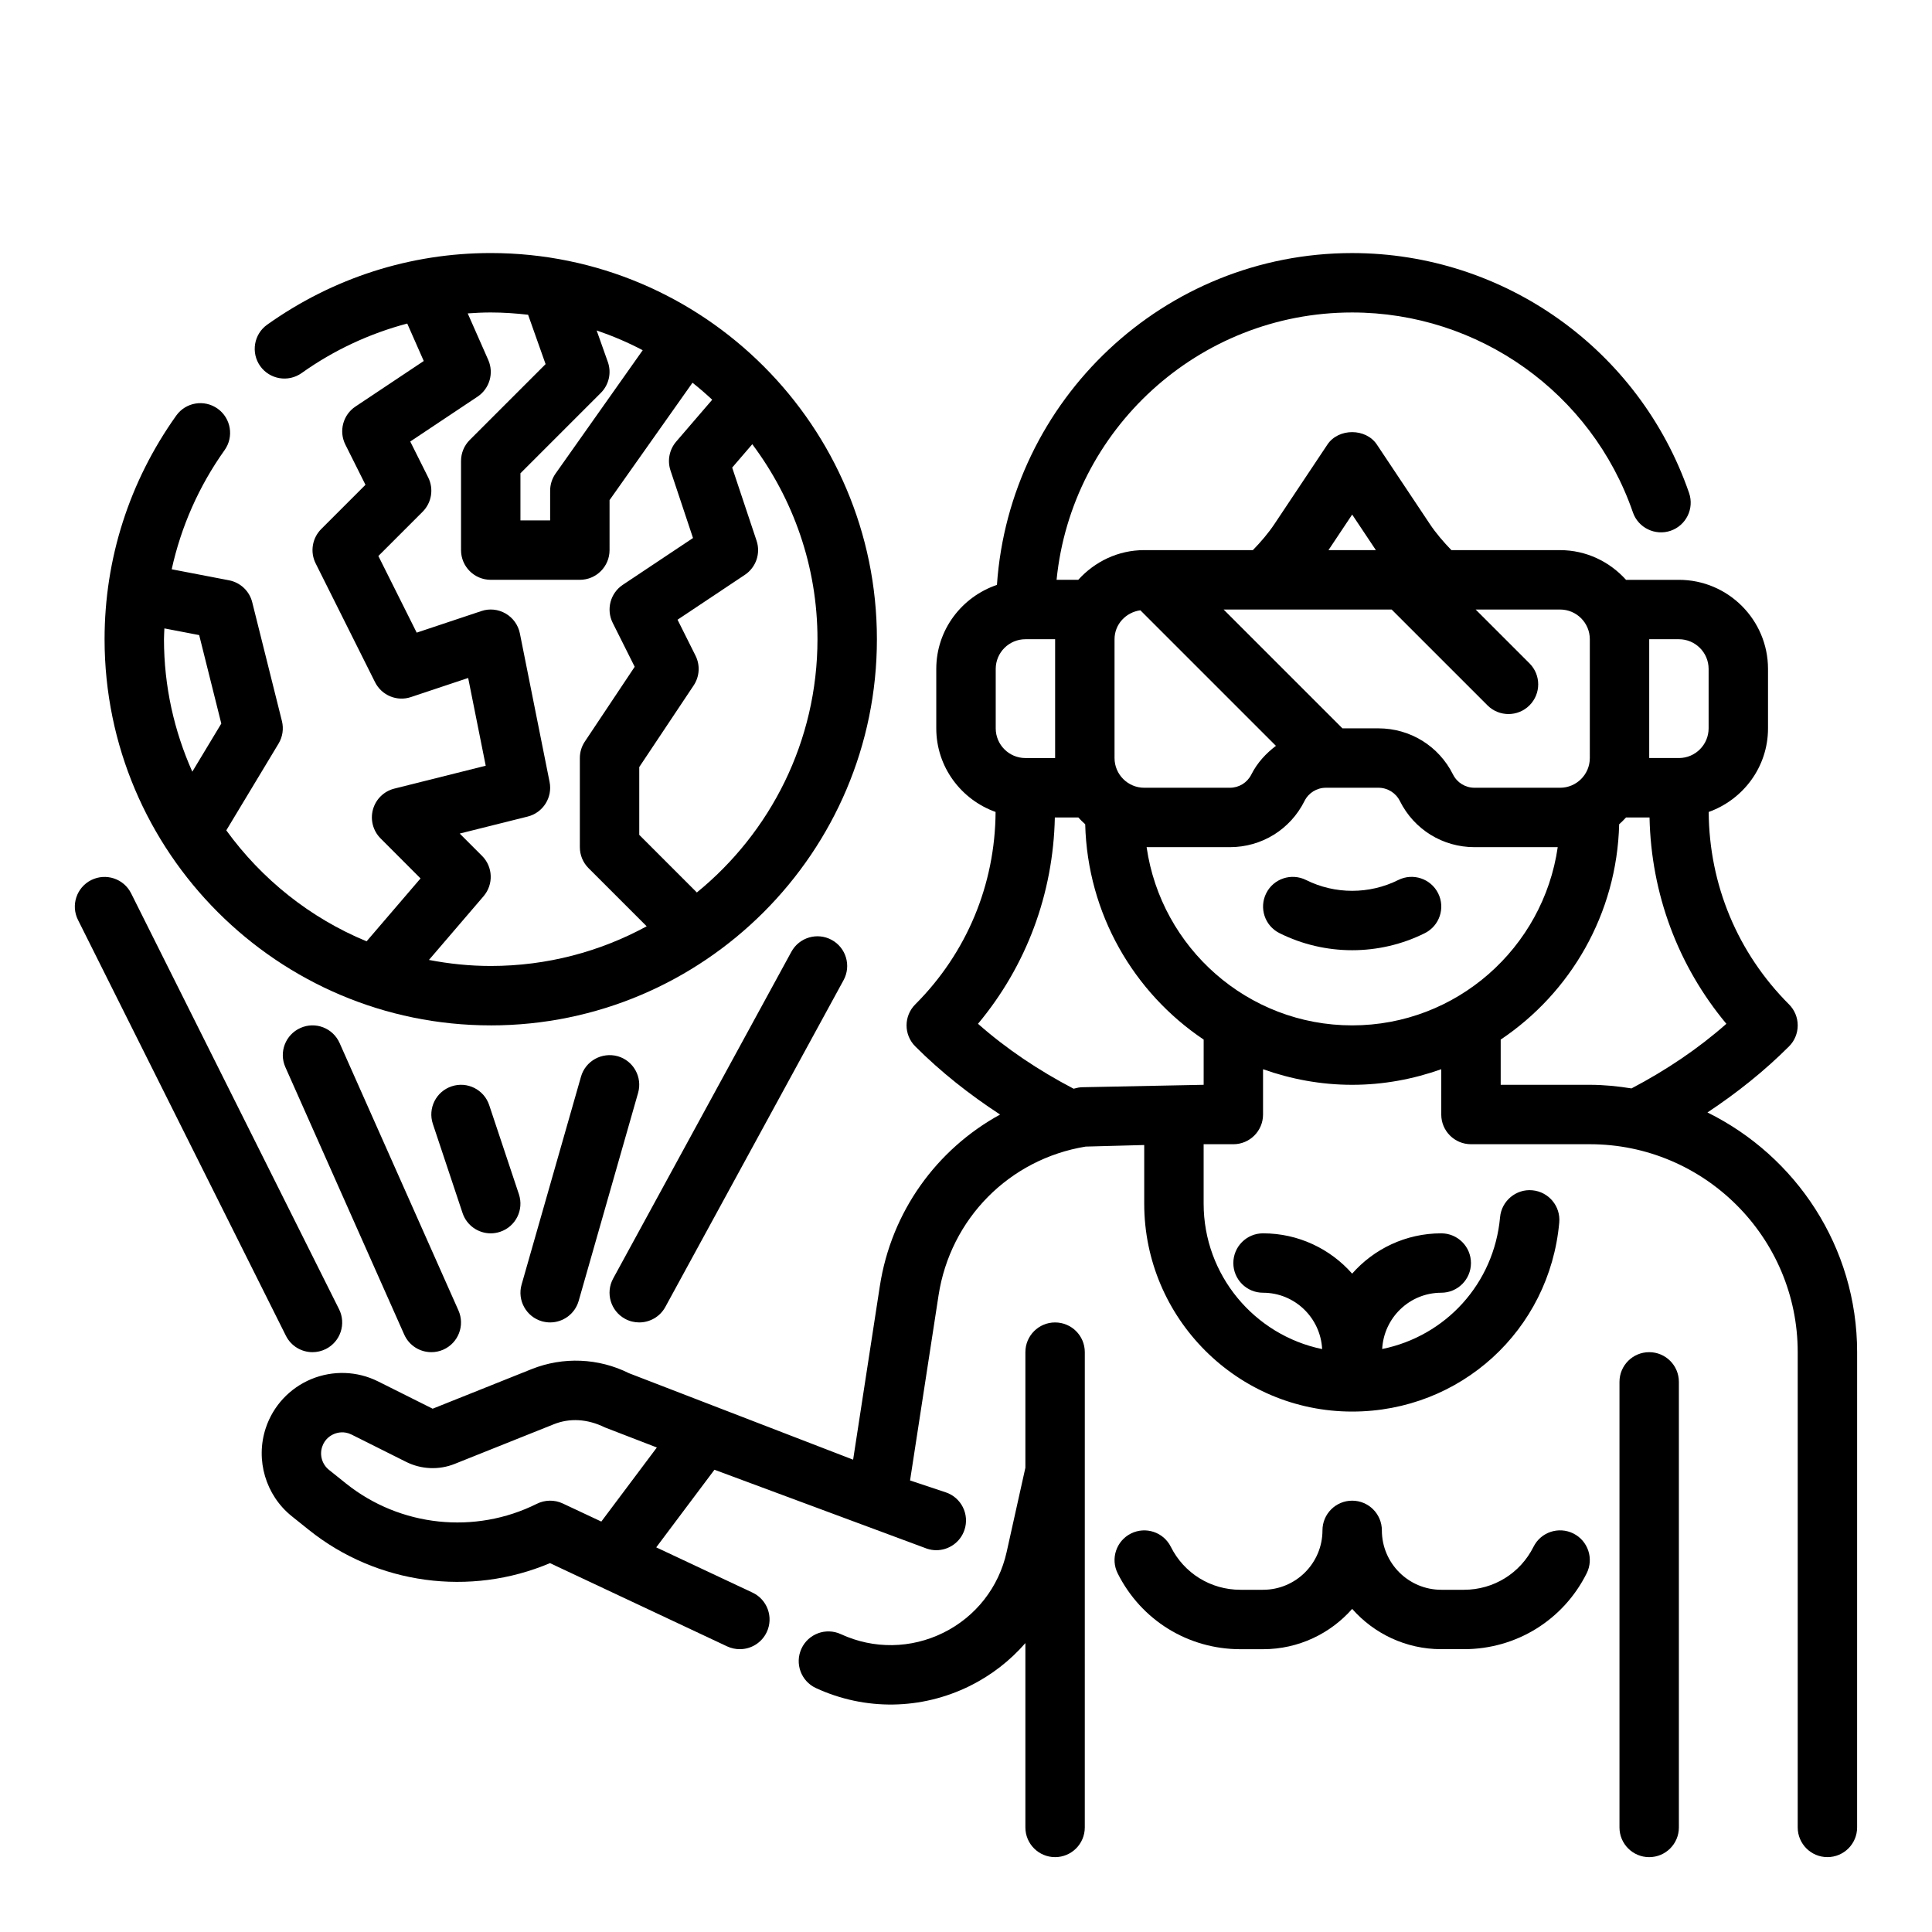
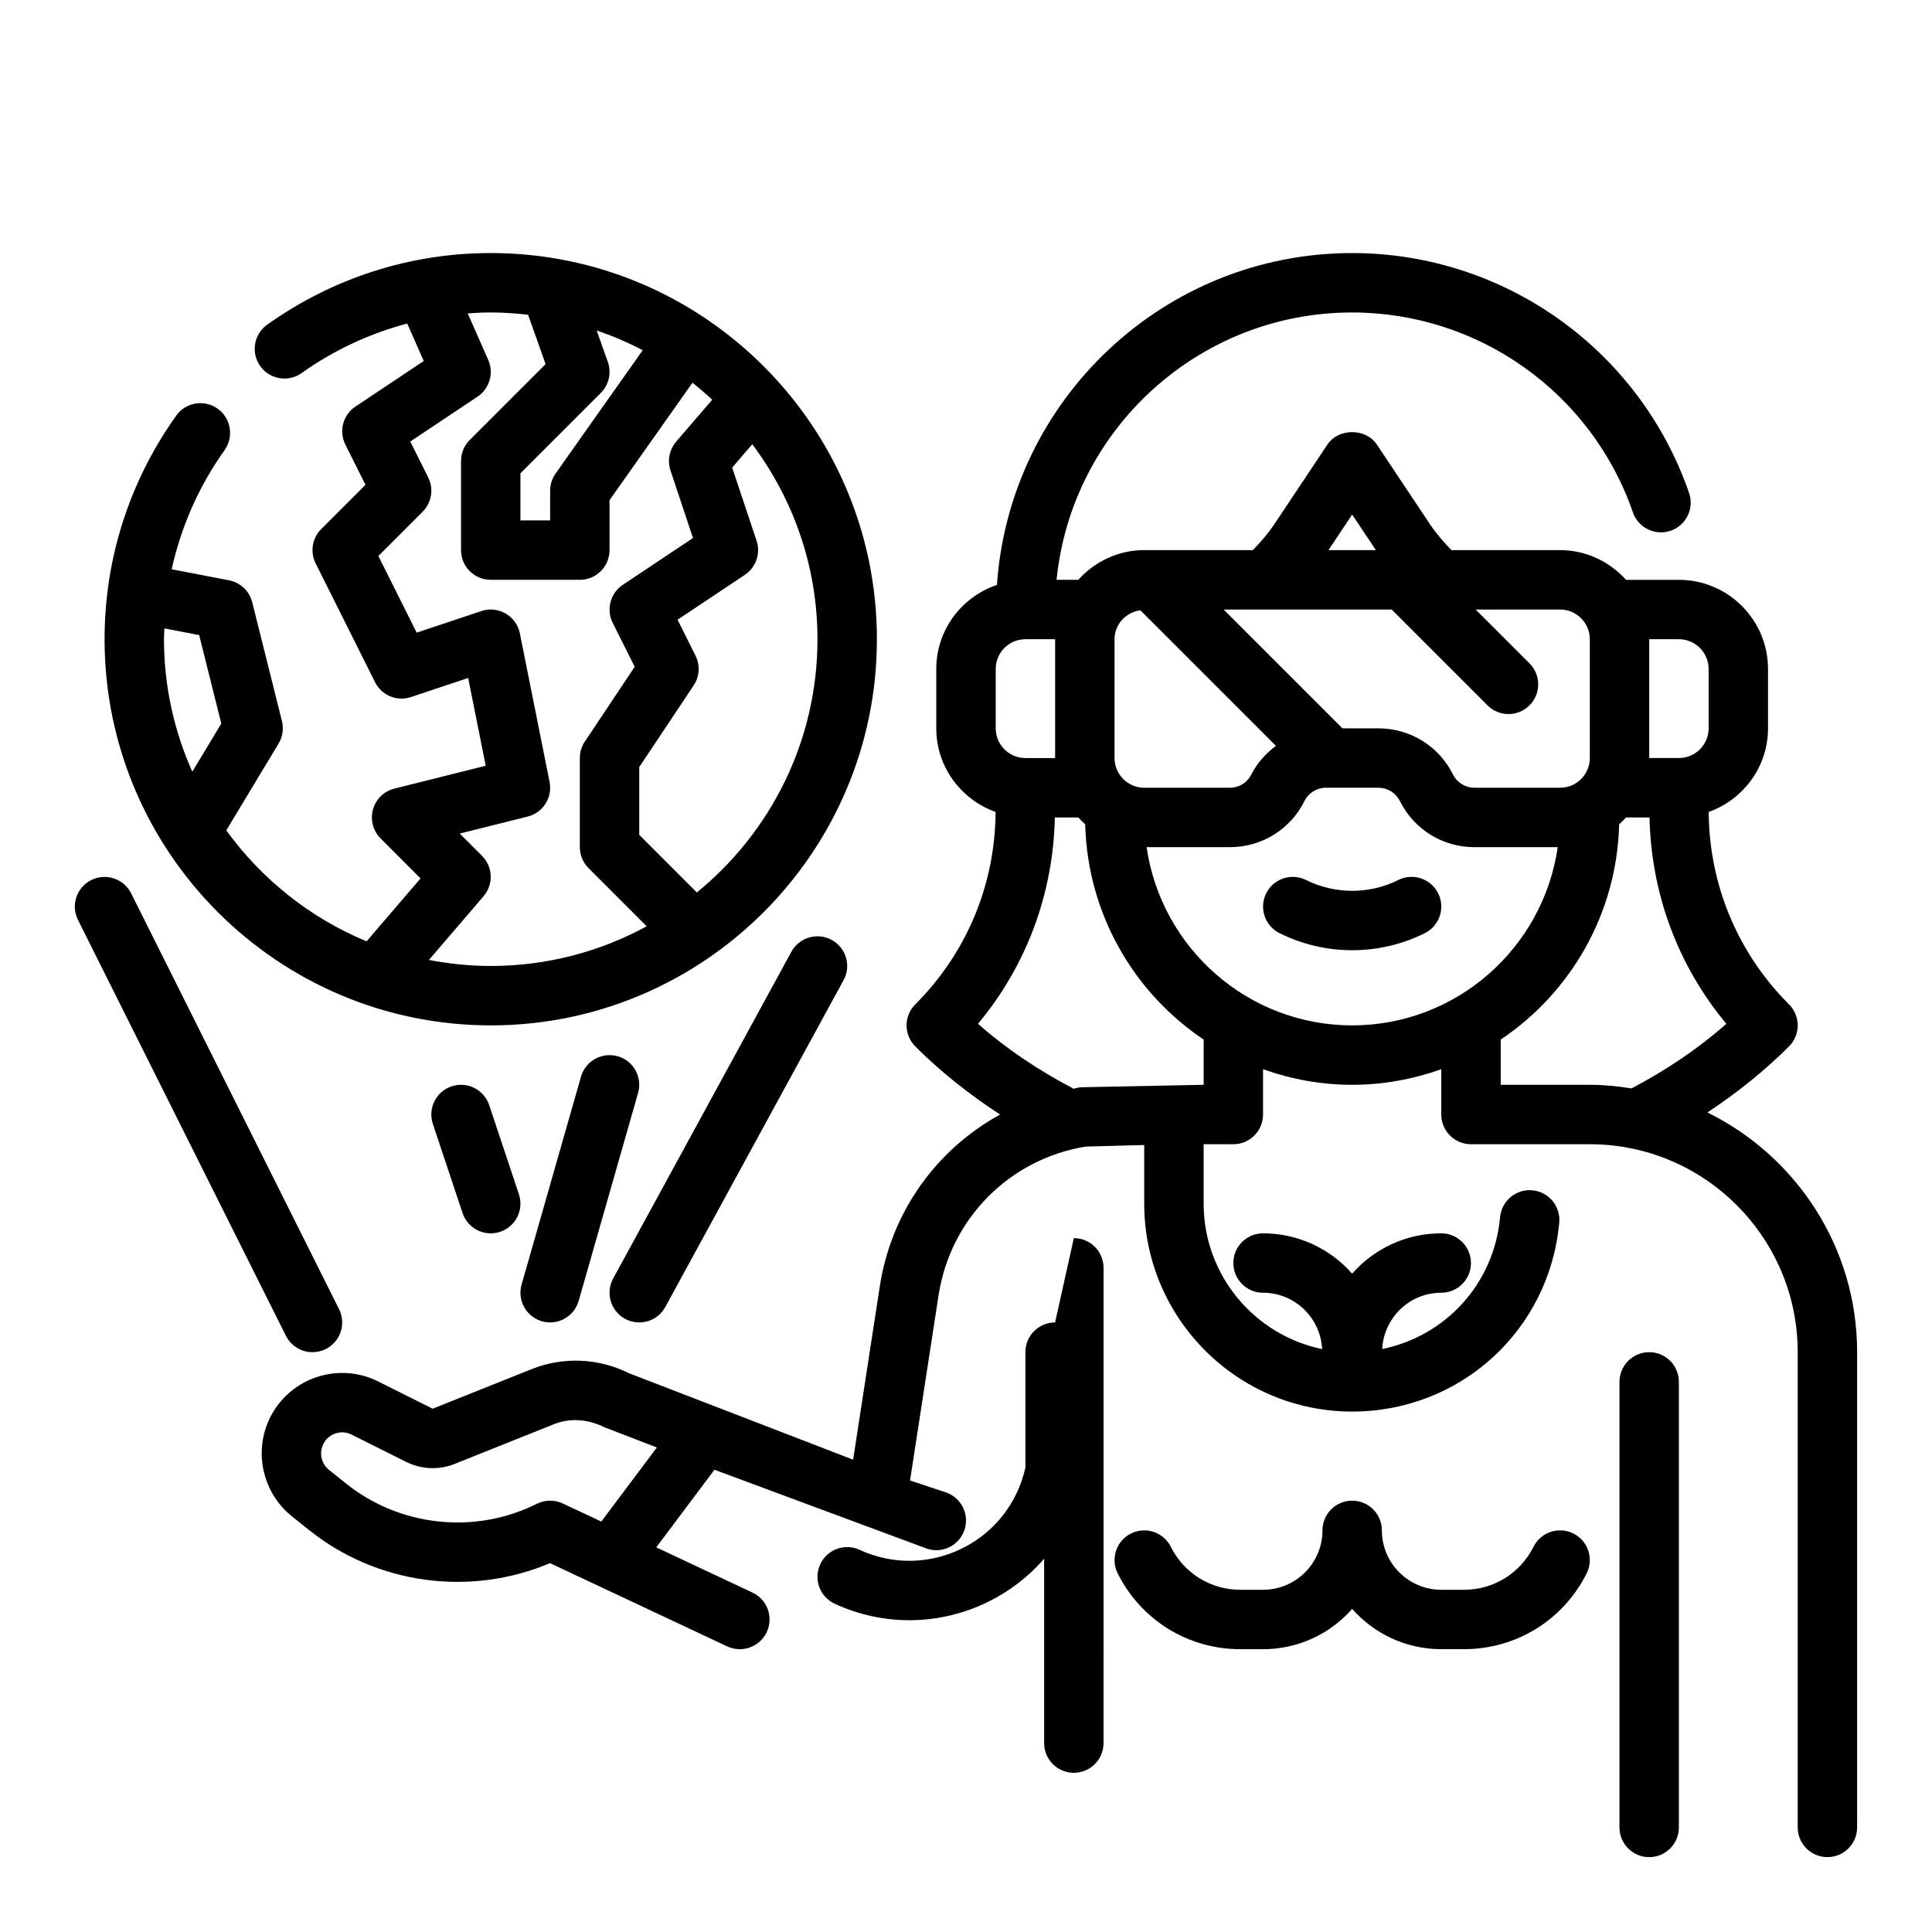
<svg xmlns="http://www.w3.org/2000/svg" fill="#000000" width="800px" height="800px" version="1.1" viewBox="144 144 512 512">
  <g>
    <path d="m560.96 550.39c-3.898-1.938-8.621-0.371-10.562 3.519-3.512 7.027-10.574 11.398-18.43 11.398h-6.016c-8.684 0-15.742-7.062-15.742-15.742 0-4.352-3.527-7.871-7.871-7.871s-7.871 3.519-7.871 7.871c0 8.684-7.062 15.742-15.742 15.742h-6.016c-7.856 0-14.918-4.367-18.43-11.391-1.945-3.891-6.668-5.457-10.562-3.519-3.891 1.945-5.465 6.676-3.519 10.562 6.203 12.391 18.656 20.098 32.512 20.098h6.012c9.391 0 17.848-4.133 23.617-10.684 5.769 6.543 14.223 10.676 23.613 10.676h6.016c13.855 0 26.316-7.707 32.512-20.098 1.953-3.887 0.371-8.609-3.519-10.562z" />
    <path d="m514.56 377.21c-7.66 3.824-16.793 3.824-24.441 0-3.891-1.93-8.621-0.379-10.562 3.519-1.945 3.891-0.371 8.621 3.519 10.562 6.031 3.016 12.641 4.527 19.262 4.527 6.621 0 13.234-1.512 19.262-4.527 3.891-1.945 5.465-6.676 3.519-10.562-1.945-3.891-6.684-5.457-10.559-3.519z" />
    <path d="m389.64 554.41c0.828 0.277 1.66 0.41 2.488 0.41 3.297 0 6.367-2.086 7.469-5.383 1.379-4.125-0.852-8.582-4.977-9.957l-9.445-3.148 7.551-49.051c3.125-20.316 18.758-36.109 38.98-39.422l15.523-0.418v15.535c0 30.379 24.719 55.105 55.105 55.105 28.703 0 52.301-21.531 54.883-50.09 0.395-4.328-2.801-8.156-7.133-8.551-4.289-0.41-8.156 2.801-8.551 7.133-1.598 17.672-14.484 31.535-31.242 34.93 0.441-8.285 7.258-14.914 15.656-14.914 4.344 0 7.871-3.519 7.871-7.871s-3.527-7.871-7.871-7.871c-9.391 0-17.848 4.133-23.617 10.684-5.766-6.551-14.223-10.684-23.613-10.684-4.344 0-7.871 3.519-7.871 7.871s3.527 7.871 7.871 7.871c8.406 0 15.23 6.637 15.664 14.934-17.906-3.691-31.406-19.57-31.406-38.547v-15.742h7.871c4.344 0 7.871-3.519 7.871-7.871v-12.004c7.398 2.625 15.328 4.129 23.617 4.129 8.289 0 16.215-1.504 23.617-4.133l-0.004 12.004c0 4.352 3.527 7.871 7.871 7.871h31.488c30.387 0 55.105 24.727 55.105 55.105v125.95c0 4.352 3.527 7.871 7.871 7.871s7.871-3.519 7.871-7.871l0.004-125.95c0-27.867-16.215-51.965-39.668-63.52 7.809-5.18 15.09-10.973 21.617-17.508 1.48-1.473 2.305-3.473 2.305-5.566s-0.828-4.094-2.305-5.566c-13.633-13.641-21.168-31.73-21.285-50.996 9.129-3.266 15.719-11.914 15.719-22.156v-15.742c0-13.02-10.598-23.617-23.617-23.617h-14.012c-4.32-4.793-10.523-7.871-17.477-7.871h-28.797c-2.133-2.203-4.109-4.504-5.738-6.949l-14.02-21.035c-2.922-4.383-10.18-4.383-13.098 0l-14.02 21.035c-1.629 2.449-3.606 4.746-5.738 6.949l-28.797-0.004c-6.949 0-13.145 3.078-17.477 7.871h-5.746c3.961-39.723 37.574-70.848 78.32-70.848 33.559 0 63.465 21.293 74.414 52.98 1.418 4.102 5.91 6.266 10.012 4.863 4.109-1.426 6.289-5.902 4.871-10.012-13.145-38.023-49.023-63.574-89.289-63.574-49.887 0-90.758 38.895-94.133 87.938-9.316 3.164-16.078 11.902-16.078 22.27v15.742c0 10.242 6.59 18.895 15.719 22.16-0.117 19.262-7.652 37.359-21.285 50.996-3.078 3.078-3.078 8.055 0 11.133 6.762 6.762 14.336 12.746 22.477 18.059-16.773 9.203-28.828 25.695-31.875 45.516l-7.07 45.949-59.418-22.922c-8.039-4.016-17.43-4.41-25.781-1.078l-26.23 10.492-14.453-7.227c-5.527-2.769-11.98-2.984-17.703-0.621-5.715 2.371-10.117 7.086-12.066 12.957-2.809 8.438-0.031 17.848 6.902 23.395l4.551 3.644c18.059 14.453 42.73 17.727 63.859 8.777l46.957 22.066c1.094 0.504 2.227 0.738 3.356 0.738 2.953 0 5.785-1.668 7.133-4.527 1.852-3.93 0.156-8.621-3.777-10.469l-25.512-11.988 15.43-20.57zm-103.37-11.887c-16.391 8.188-36.227 6.086-50.539-5.352l-4.551-3.644c-1.82-1.457-2.543-3.914-1.801-6.117 0.699-2.109 2.281-3.031 3.156-3.394 0.883-0.363 2.652-0.836 4.637 0.164l14.445 7.227c4.031 2.016 8.738 2.211 12.895 0.535l26.23-10.492c4.172-1.676 8.863-1.48 13.57 0.836l13.762 5.312-14.719 19.633-10.211-4.793c-2.188-1.027-4.715-0.988-6.875 0.086zm302.66-229.12c4.336 0 7.871 3.527 7.871 7.871v15.742c0 4.344-3.535 7.871-7.871 7.871h-7.871v-31.488zm-23.613 0v31.488c0 4.344-3.535 7.871-7.871 7.871h-22.688c-2.434 0-4.613-1.348-5.699-3.519-3.766-7.539-11.348-12.223-19.777-12.223h-9.523l-31.488-31.488h44.531l25.395 25.395c1.535 1.535 3.551 2.305 5.566 2.305 2.016 0 4.031-0.77 5.566-2.305 3.078-3.078 3.078-8.055 0-11.133l-14.266-14.262h22.379c4.34 0 7.875 3.527 7.875 7.871zm-62.977-33.039 6.281 9.422h-12.562zm-62.977 33.039c0-3.977 3.016-7.141 6.848-7.668l35.922 35.922c-2.637 2.008-4.953 4.481-6.512 7.59-1.086 2.172-3.273 3.516-5.699 3.516h-22.688c-4.336 0-7.871-3.527-7.871-7.871zm-31.488 7.871c0-4.344 3.535-7.871 7.871-7.871h7.871v31.488h-7.871c-4.336 0-7.871-3.527-7.871-7.871zm55.105 110.21-32.211 0.645c-0.332 0.016-0.66 0.039-0.984 0.094-0.434 0.07-0.836 0.227-1.266 0.301-9.227-4.824-17.766-10.523-25.34-17.207 12.84-15.383 19.941-34.473 20.363-54.68h6.227c0.574 0.637 1.18 1.234 1.82 1.801 0.605 23.758 12.895 44.656 31.395 57.062zm-15.117-62.977h22.059c8.43 0 16.012-4.684 19.781-12.227 1.078-2.172 3.269-3.519 5.691-3.519h13.887c2.434 0 4.613 1.348 5.699 3.519 3.762 7.543 11.344 12.227 19.773 12.227h22.059c-3.84 26.656-26.773 47.23-54.473 47.23-27.703 0-50.633-20.578-54.477-47.23zm93.836 62.977v-11.98c18.5-12.406 30.797-33.305 31.395-57.062 0.637-0.574 1.242-1.164 1.82-1.801h6.227c0.426 20.207 7.535 39.297 20.363 54.68-7.519 6.637-15.988 12.312-25.137 17.121-3.606-0.574-7.281-0.957-11.051-0.957z" />
    <path d="m581.05 502.34c-4.344 0-7.871 3.519-7.871 7.871v118.08c0 4.352 3.527 7.871 7.871 7.871s7.871-3.519 7.871-7.871v-118.08c0-4.352-3.523-7.871-7.871-7.871z" />
-     <path d="m423.61 494.46c-4.344 0-7.871 3.519-7.871 7.871v30.629l-4.969 22.348c-2.078 9.344-8.188 17.137-16.758 21.379-8.582 4.25-18.484 4.394-27.176 0.379-3.953-1.82-8.629-0.102-10.445 3.848-1.82 3.945-0.094 8.629 3.848 10.445 13.027 6.016 27.883 5.793 40.762-0.559 5.707-2.824 10.691-6.715 14.738-11.367v48.855c0 4.352 3.527 7.871 7.871 7.871s7.871-3.519 7.871-7.871l0.004-125.95c0-4.356-3.527-7.875-7.875-7.875z" />
+     <path d="m423.61 494.46c-4.344 0-7.871 3.519-7.871 7.871v30.629c-2.078 9.344-8.188 17.137-16.758 21.379-8.582 4.25-18.484 4.394-27.176 0.379-3.953-1.82-8.629-0.102-10.445 3.848-1.82 3.945-0.094 8.629 3.848 10.445 13.027 6.016 27.883 5.793 40.762-0.559 5.707-2.824 10.691-6.715 14.738-11.367v48.855c0 4.352 3.527 7.871 7.871 7.871s7.871-3.519 7.871-7.871l0.004-125.95c0-4.356-3.527-7.875-7.875-7.875z" />
    <path d="m274.05 415.74c56.426 0 102.34-45.91 102.34-102.34s-45.91-102.34-102.34-102.34c-21.301 0-41.785 6.566-59.238 18.98-3.543 2.512-4.367 7.43-1.852 10.98 2.519 3.527 7.43 4.367 10.98 1.844 8.582-6.109 18.043-10.484 27.984-13.121l4.375 9.926-18.105 12.074c-3.297 2.195-4.449 6.519-2.676 10.066l5.336 10.668-11.73 11.73c-2.394 2.402-2.992 6.062-1.48 9.086l15.742 31.488c1.754 3.504 5.816 5.203 9.531 3.945l15.152-5.055 4.652 23.254-24.207 6.062c-2.754 0.684-4.922 2.793-5.676 5.535-0.754 2.731 0.016 5.66 2.023 7.668l10.586 10.598-14.297 16.672c-14.965-6.18-27.797-16.461-37.18-29.41l13.848-22.984c1.078-1.793 1.402-3.938 0.898-5.969l-7.871-31.488c-0.738-2.977-3.141-5.242-6.148-5.824l-15.195-2.922c2.481-11.266 7.18-21.973 14.02-31.582 2.519-3.543 1.691-8.453-1.844-10.98-3.543-2.519-8.461-1.707-10.98 1.844-12.422 17.441-18.984 37.934-18.984 59.25 0 56.426 45.91 102.34 102.34 102.34zm54.625-35.227-15.266-15.266v-17.973l14.422-21.633c1.566-2.356 1.754-5.359 0.488-7.887l-4.762-9.523 17.84-11.895c2.953-1.969 4.227-5.676 3.102-9.035l-6.465-19.383 5.328-6.195c10.801 14.445 17.277 32.297 17.277 51.68 0 27.047-12.477 51.223-31.965 67.109zm-23.594-140.59-2.961-8.352c4.219 1.449 8.305 3.18 12.203 5.242l-23.09 32.684c-0.938 1.332-1.441 2.914-1.441 4.543v7.871h-7.871v-12.484l21.309-21.309c2.148-2.144 2.867-5.34 1.852-8.195zm-33.34 130.89-5.91-5.91 18.004-4.504c4.078-1.016 6.637-5.062 5.809-9.18l-7.871-39.359c-0.441-2.211-1.812-4.125-3.769-5.266-1.961-1.133-4.305-1.387-6.438-0.652l-17.137 5.715-10.156-20.309 11.73-11.73c2.394-2.402 2.992-6.062 1.48-9.086l-4.762-9.523 17.84-11.895c3.18-2.125 4.375-6.227 2.832-9.723l-5.441-12.336c2.019-0.148 4.051-0.246 6.098-0.246 3.352 0 6.644 0.234 9.902 0.605l4.637 13.082-20.105 20.105c-1.48 1.477-2.305 3.477-2.305 5.57v23.617c0 4.352 3.527 7.871 7.871 7.871h23.617c4.344 0 7.871-3.519 7.871-7.871v-13.25l21.98-31.109c1.812 1.426 3.543 2.938 5.227 4.504l-9.555 11.109c-1.801 2.102-2.379 5-1.504 7.629l5.969 17.91-18.609 12.406c-3.297 2.195-4.449 6.519-2.676 10.066l5.832 11.652-13.211 19.82c-0.863 1.285-1.324 2.812-1.324 4.363v23.617c0 2.094 0.828 4.094 2.305 5.566l15.406 15.406c-12.297 6.695-26.371 10.516-41.328 10.516-5.606 0-11.066-0.582-16.375-1.598l14.484-16.895c2.668-3.125 2.496-7.785-0.418-10.691zm-84.176-60.277 9.219 1.77 5.863 23.449-7.684 12.754c-4.793-10.742-7.508-22.605-7.508-35.105 0-0.961 0.078-1.906 0.109-2.867z" />
-     <path d="m223.62 416.42c-3.969 1.77-5.762 6.414-3.992 10.391l31.488 70.848c1.301 2.938 4.172 4.68 7.188 4.68 1.07 0 2.148-0.211 3.195-0.676 3.969-1.77 5.762-6.414 3.992-10.391l-31.488-70.848c-1.77-3.988-6.406-5.781-10.383-4.004z" />
    <path d="m307.7 423.91c-4.172-1.148-8.535 1.227-9.73 5.414l-15.742 55.105c-1.195 4.172 1.227 8.535 5.406 9.73 0.715 0.195 1.449 0.297 2.156 0.297 3.426 0 6.574-2.25 7.566-5.715l15.742-55.105c1.199-4.168-1.219-8.531-5.398-9.727z" />
    <path d="m309.64 493.5c1.195 0.652 2.488 0.957 3.762 0.957 2.785 0 5.488-1.48 6.918-4.102l47.23-86.594c2.086-3.809 0.676-8.598-3.141-10.676s-8.598-0.676-10.684 3.141l-47.23 86.594c-2.082 3.812-0.676 8.594 3.144 10.68z" />
    <path d="m226.82 502.34c1.18 0 2.387-0.27 3.512-0.828 3.891-1.945 5.465-6.676 3.519-10.562l-55.105-110.21c-1.945-3.891-6.668-5.449-10.562-3.519-3.891 1.945-5.465 6.676-3.519 10.562l55.105 110.21c1.383 2.758 4.164 4.348 7.051 4.348z" />
    <path d="m274.05 470.85c0.82 0 1.66-0.133 2.488-0.41 4.125-1.371 6.352-5.824 4.977-9.957l-7.871-23.617c-1.371-4.117-5.824-6.359-9.957-4.977-4.125 1.371-6.352 5.824-4.977 9.957l7.871 23.617c1.098 3.301 4.168 5.387 7.469 5.387z" />
  </g>
</svg>